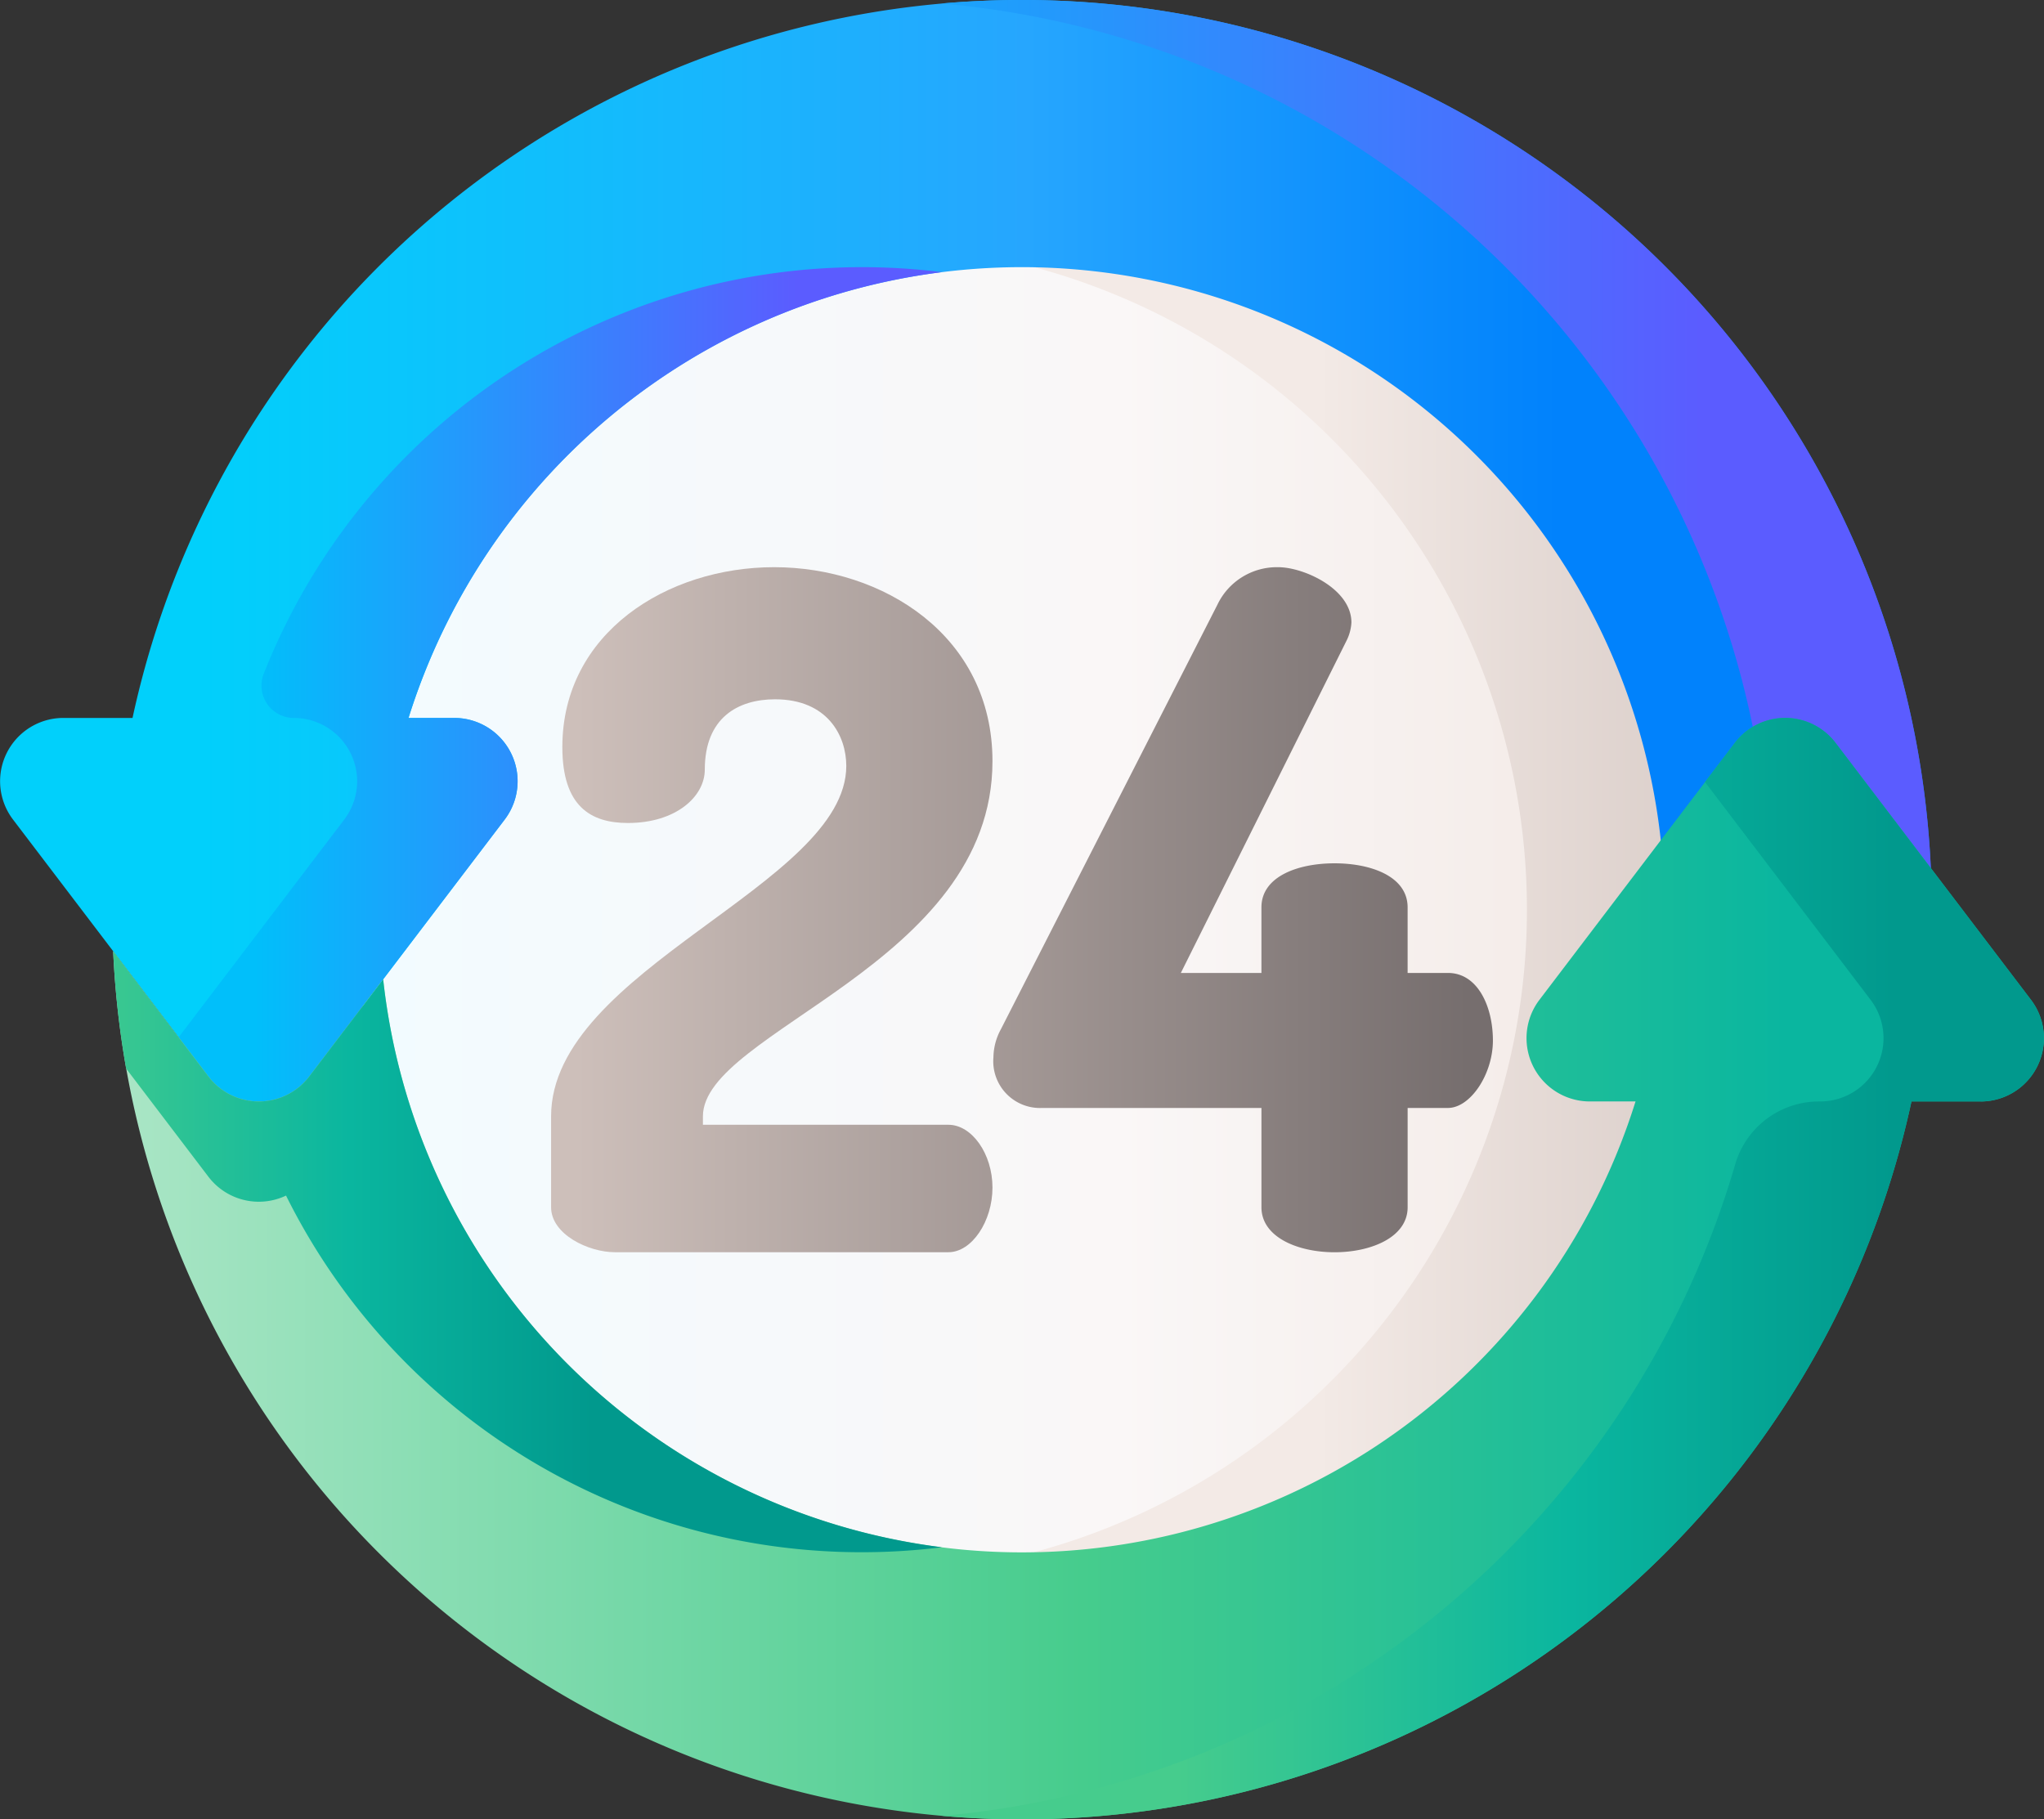
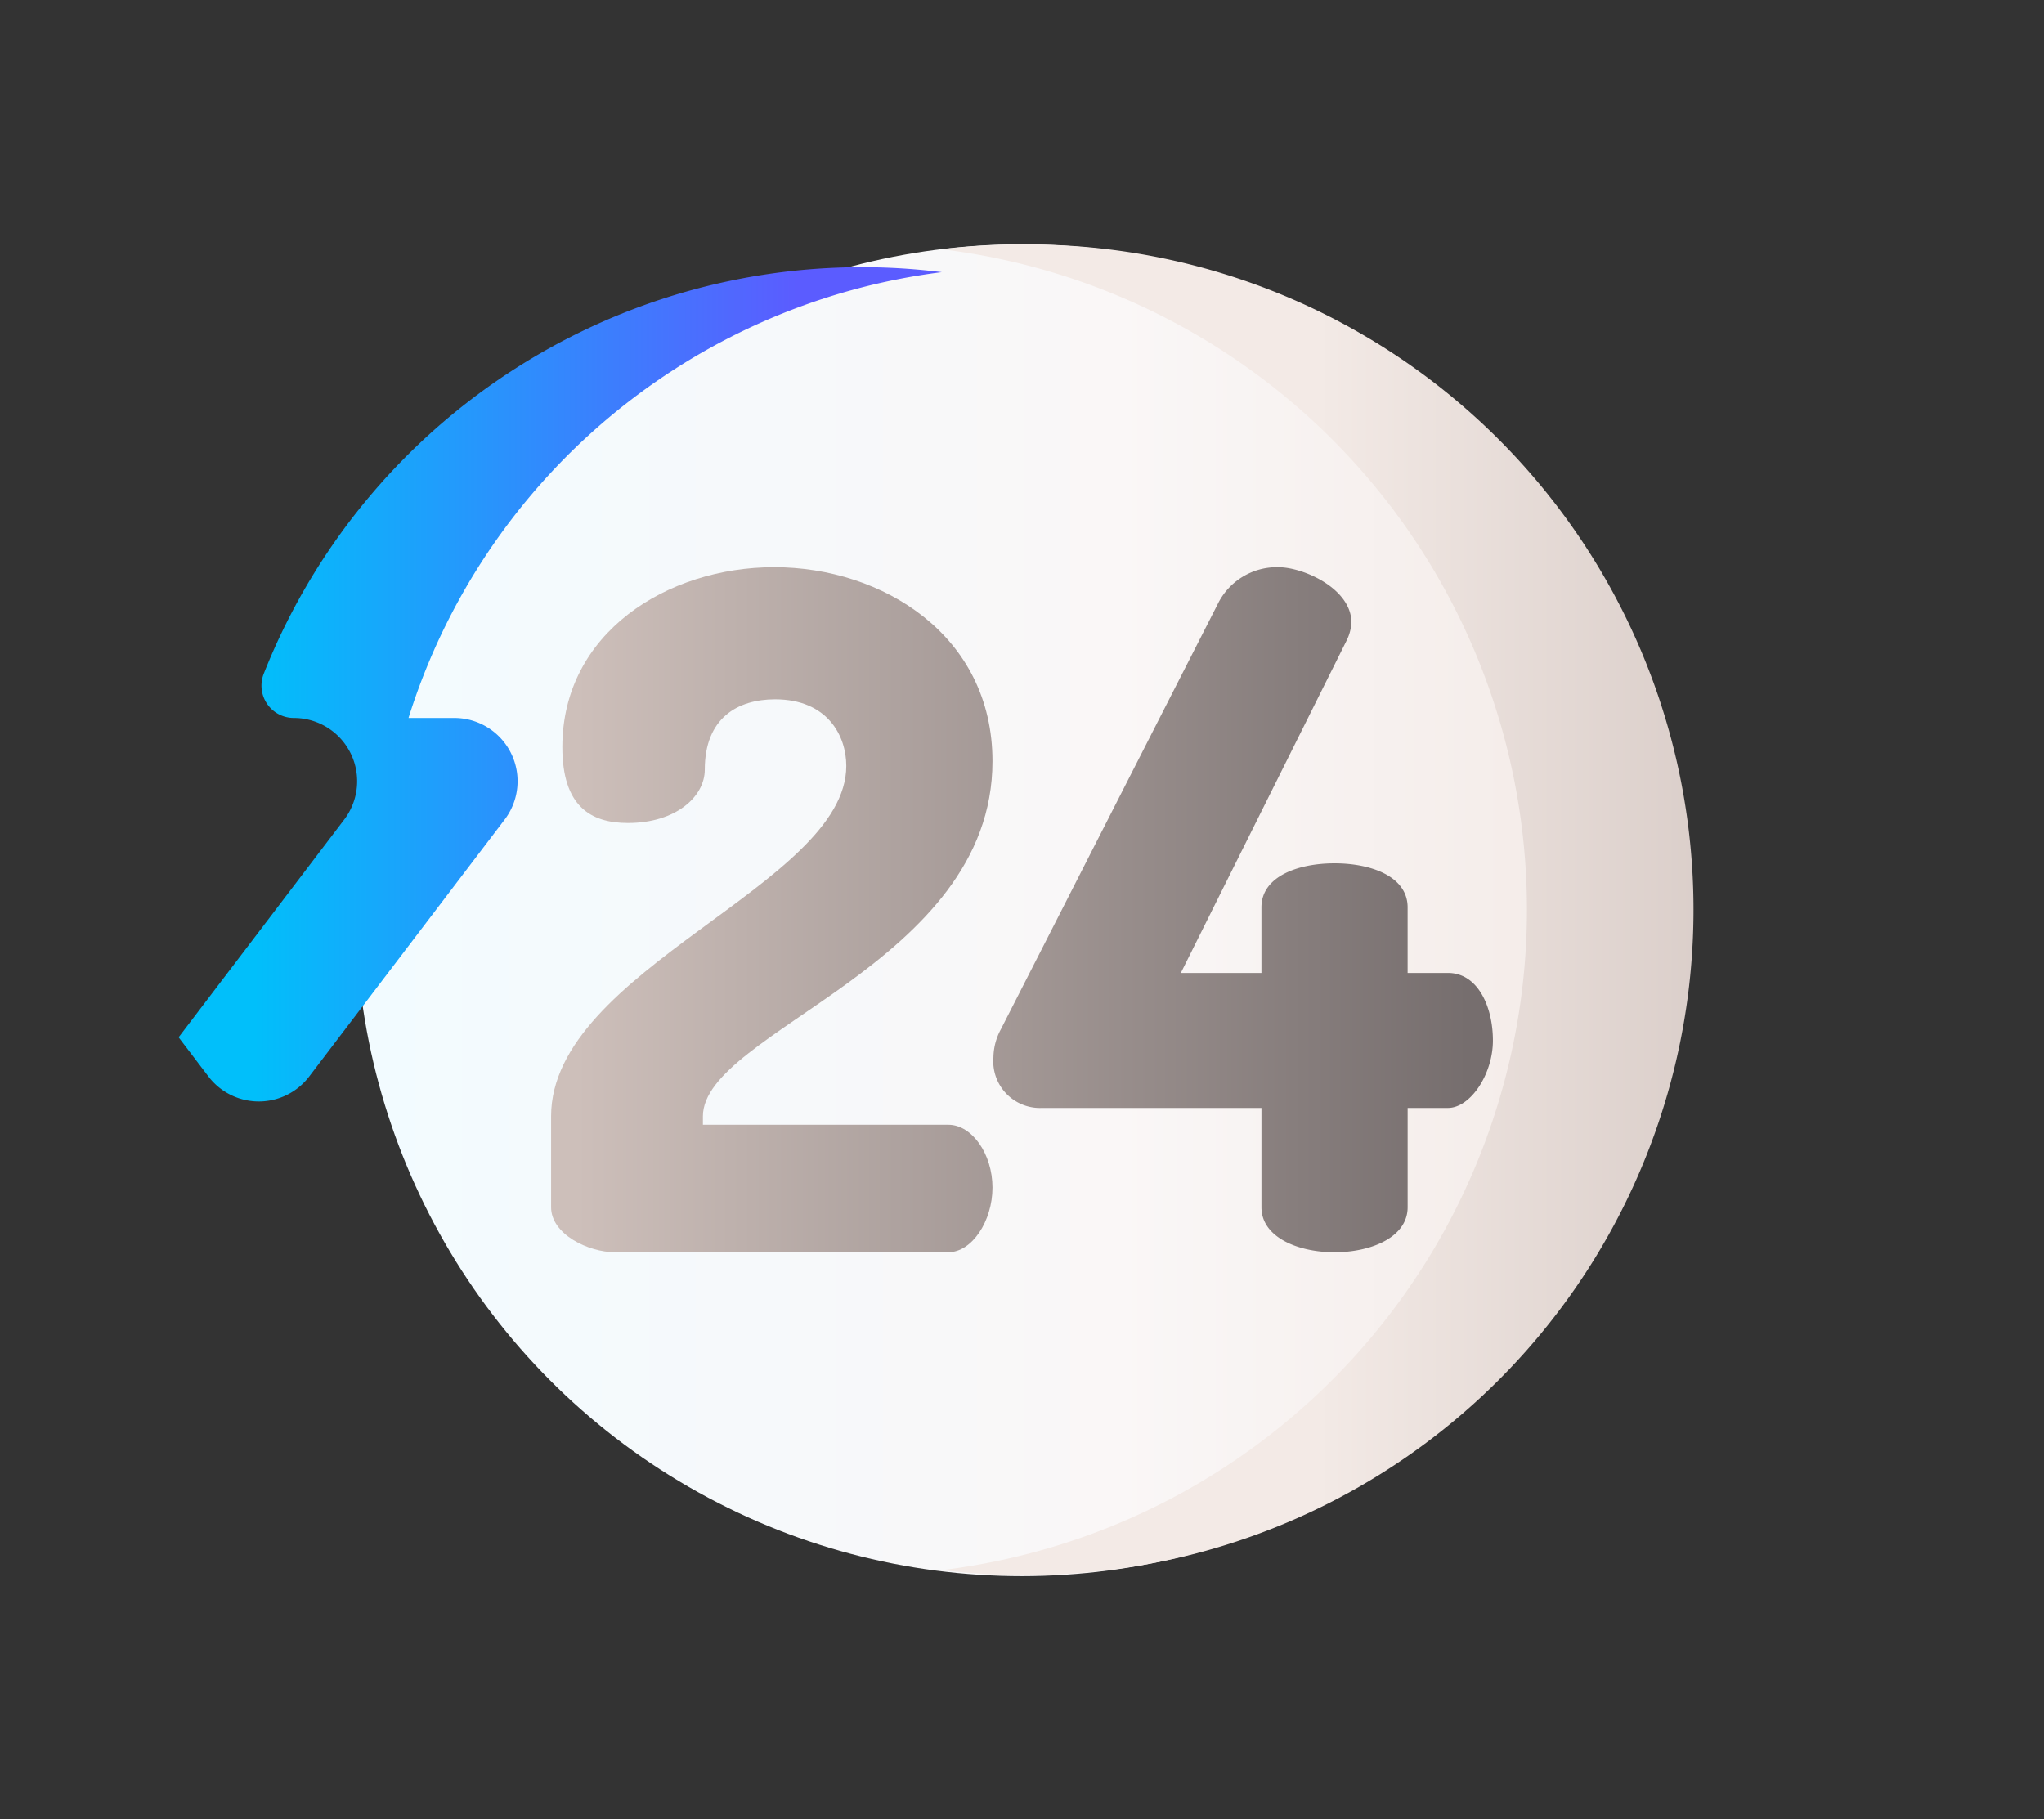
<svg xmlns="http://www.w3.org/2000/svg" xmlns:xlink="http://www.w3.org/1999/xlink" id="_24-hours" data-name="24-hours" width="141.179" height="125.677" viewBox="0 0 141.179 125.677">
  <rect x="0" y="0" width="141.179" height="125.677" fill="#333333" stroke="none" />
  <defs>
    <linearGradient id="linear-gradient" x1="0.012" y1="0.5" x2="0.955" y2="0.5" gradientUnits="objectBoundingBox">
      <stop offset="0" stop-color="#f2fbff" />
      <stop offset="0.593" stop-color="#faf7f7" />
      <stop offset="1" stop-color="#f3eae6" />
    </linearGradient>
    <linearGradient id="linear-gradient-2" x1="0.5" y1="0.5" x2="1.292" y2="0.5" gradientUnits="objectBoundingBox">
      <stop offset="0" stop-color="#f3eae6" />
      <stop offset="1" stop-color="#cdbfba" />
    </linearGradient>
    <linearGradient id="linear-gradient-3" x1="0.059" y1="0.5" x2="2.077" y2="0.5" gradientUnits="objectBoundingBox">
      <stop offset="0" stop-color="#cdbfba" />
      <stop offset="1" stop-color="#766e6e" />
    </linearGradient>
    <linearGradient id="linear-gradient-4" x1="-0.833" y1="0.5" x2="0.949" y2="0.5" xlink:href="#linear-gradient-3" />
    <linearGradient id="linear-gradient-5" x1="0.1" y1="0.5" x2="0.81" y2="0.5" gradientUnits="objectBoundingBox">
      <stop offset="0" stop-color="#01d0fb" />
      <stop offset="0.608" stop-color="#26a6fe" />
      <stop offset="1" stop-color="#0182fc" />
    </linearGradient>
    <linearGradient id="linear-gradient-6" x1="-0.291" y1="0.5" x2="0.768" y2="0.5" gradientUnits="objectBoundingBox">
      <stop offset="0" stop-color="#01bffa" />
      <stop offset="1" stop-color="#5b5cff" />
    </linearGradient>
    <linearGradient id="linear-gradient-7" x1="0.1" x2="0.81" xlink:href="#linear-gradient-6" />
    <linearGradient id="linear-gradient-8" x1="-0.033" y1="0.5" x2="0.869" y2="0.5" gradientUnits="objectBoundingBox">
      <stop offset="0" stop-color="#b0e7c9" />
      <stop offset="0.593" stop-color="#46cc8d" />
      <stop offset="1" stop-color="#0ab69f" />
    </linearGradient>
    <linearGradient id="linear-gradient-9" x1="-0.075" y1="0.5" x2="0.58" y2="0.5" gradientUnits="objectBoundingBox">
      <stop offset="0" stop-color="#46cc8d" />
      <stop offset="0.548" stop-color="#0ab69f" />
      <stop offset="1" stop-color="#01998d" />
    </linearGradient>
    <linearGradient id="linear-gradient-10" x1="0.212" y1="0.5" x2="0.866" y2="0.5" xlink:href="#linear-gradient-9" />
  </defs>
  <circle id="Ellipse_190" data-name="Ellipse 190" cx="46" cy="46" r="46" transform="translate(24.573 16.873)" fill="url(#linear-gradient)" />
  <path id="Path_7513" data-name="Path 7513" d="M240.529,89a46.429,46.429,0,0,0-5.539.333,45.954,45.954,0,0,1,0,91.238,46.429,46.429,0,0,0,5.539.333,45.952,45.952,0,1,0,0-91.9Z" transform="translate(-169.94 -72.115)" fill="url(#linear-gradient-2)" />
  <g id="Group_1735" data-name="Group 1735" transform="translate(38.064 39.181)">
    <path id="Path_7514" data-name="Path 7514" d="M167.992,182.938c0-8.673-7.573-13.4-15.081-13.4-7.379,0-14.628,4.531-14.628,12.427,0,4.078,1.942,5.243,4.531,5.243,3.3,0,5.308-1.812,5.308-3.689,0-3.56,2.265-4.855,4.854-4.855,3.625,0,4.919,2.524,4.919,4.6,0,8.22-20.389,14.045-20.389,24.207v6.279c0,1.877,2.589,3.107,4.4,3.107H164.95c1.618,0,3.042-2.136,3.042-4.466s-1.424-4.337-3.042-4.337H147.992v-.582c0-5.889,20-10.485,20-24.531Z" transform="translate(-137.506 -169.54)" fill="url(#linear-gradient-3)" />
    <path id="Path_7515" data-name="Path 7515" d="M279.264,197.567H276.48v-4.531c0-2.136-2.524-3.042-5.048-3.042s-5.049.906-5.049,3.042v4.531h-5.566l11.457-22.978a3.168,3.168,0,0,0,.324-1.23c0-2.33-3.3-3.819-5.048-3.819a4.546,4.546,0,0,0-4.207,2.589L248.39,201.451a4.154,4.154,0,0,0-.518,1.942,3.228,3.228,0,0,0,3.366,3.5h15.146v6.861c0,2.071,2.524,3.107,5.049,3.107s5.048-1.036,5.048-3.107v-6.861h2.783c1.553,0,3.107-2.33,3.107-4.66S281.335,197.567,279.264,197.567Z" transform="translate(-217.32 -169.541)" fill="url(#linear-gradient-4)" />
  </g>
-   <path id="Path_7516" data-name="Path 7516" d="M70.59,28A62.859,62.859,0,0,0,9.155,77.593H4.381A4.372,4.372,0,0,0,.9,84.612L14.4,102.36a4.372,4.372,0,0,0,6.961,0l13.5-17.747a4.372,4.372,0,0,0-3.48-7.019H28.217a44.39,44.39,0,0,1,86.756,13.246h18.455A62.839,62.839,0,0,0,70.59,28Z" transform="translate(-0.001 -28.001)" fill="url(#linear-gradient-5)" />
  <g id="Group_1736" data-name="Group 1736" transform="translate(12.337 0)">
-     <path id="Path_7517" data-name="Path 7517" d="M240.46,28q-2.814,0-5.566.243a62.843,62.843,0,0,1,57.326,62.6H303.3A62.839,62.839,0,0,0,240.46,28Z" transform="translate(-182.208 -28.001)" fill="url(#linear-gradient-6)" />
    <path id="Path_7518" data-name="Path 7518" d="M97.277,95.011a44.435,44.435,0,0,0-46.832,27.748,2.233,2.233,0,0,0,2.081,3.047,4.372,4.372,0,0,1,3.48,7.019l-11.438,15.04,2.059,2.707a4.372,4.372,0,0,0,6.961,0l13.5-17.747a4.372,4.372,0,0,0-3.48-7.019H60.447a44.431,44.431,0,0,1,36.83-30.794Z" transform="translate(-44.568 -76.213)" fill="url(#linear-gradient-7)" />
  </g>
-   <path id="Path_7519" data-name="Path 7519" d="M157.222,233.641h-4.775A62.843,62.843,0,0,1,28.24,223.266l6.58,8.651a4.372,4.372,0,0,0,6.959,0l5.11-6.716a44.391,44.391,0,0,0,86.5,8.44h-3.156a4.374,4.374,0,0,1-3.482-7.02l8.388-11.031,5.11-6.716a4.372,4.372,0,0,1,6.959,0l6.58,8.651,6.918,9.1a4.373,4.373,0,0,1-3.48,7.02Z" transform="translate(-20.423 -157.557)" fill="url(#linear-gradient-8)" />
-   <path id="Path_7520" data-name="Path 7520" d="M46.889,267.306l-5.11,6.716a4.372,4.372,0,0,1-6.959,0l-6.58-8.651a62.954,62.954,0,0,0,.893,8.1l5.686,7.477a4.374,4.374,0,0,0,5.36,1.3,44.375,44.375,0,0,0,39.754,24.636,44.838,44.838,0,0,0,5.547-.344A44.392,44.392,0,0,1,46.889,267.306Z" transform="translate(-20.423 -199.662)" fill="url(#linear-gradient-9)" />
-   <path id="Path_7521" data-name="Path 7521" d="M310.286,226.621l-6.918-9.1-6.58-8.651a4.372,4.372,0,0,0-6.959,0l-2.06,2.707,4.521,5.944,6.918,9.1a4.373,4.373,0,0,1-3.48,7.02h-.107a6.026,6.026,0,0,0-5.772,4.37,62.884,62.884,0,0,1-54.766,44.979c1.817.158,3.655.243,5.514.243a62.857,62.857,0,0,0,61.435-49.593h4.775A4.373,4.373,0,0,0,310.286,226.621Z" transform="translate(-170.006 -157.557)" fill="url(#linear-gradient-10)" />
</svg>